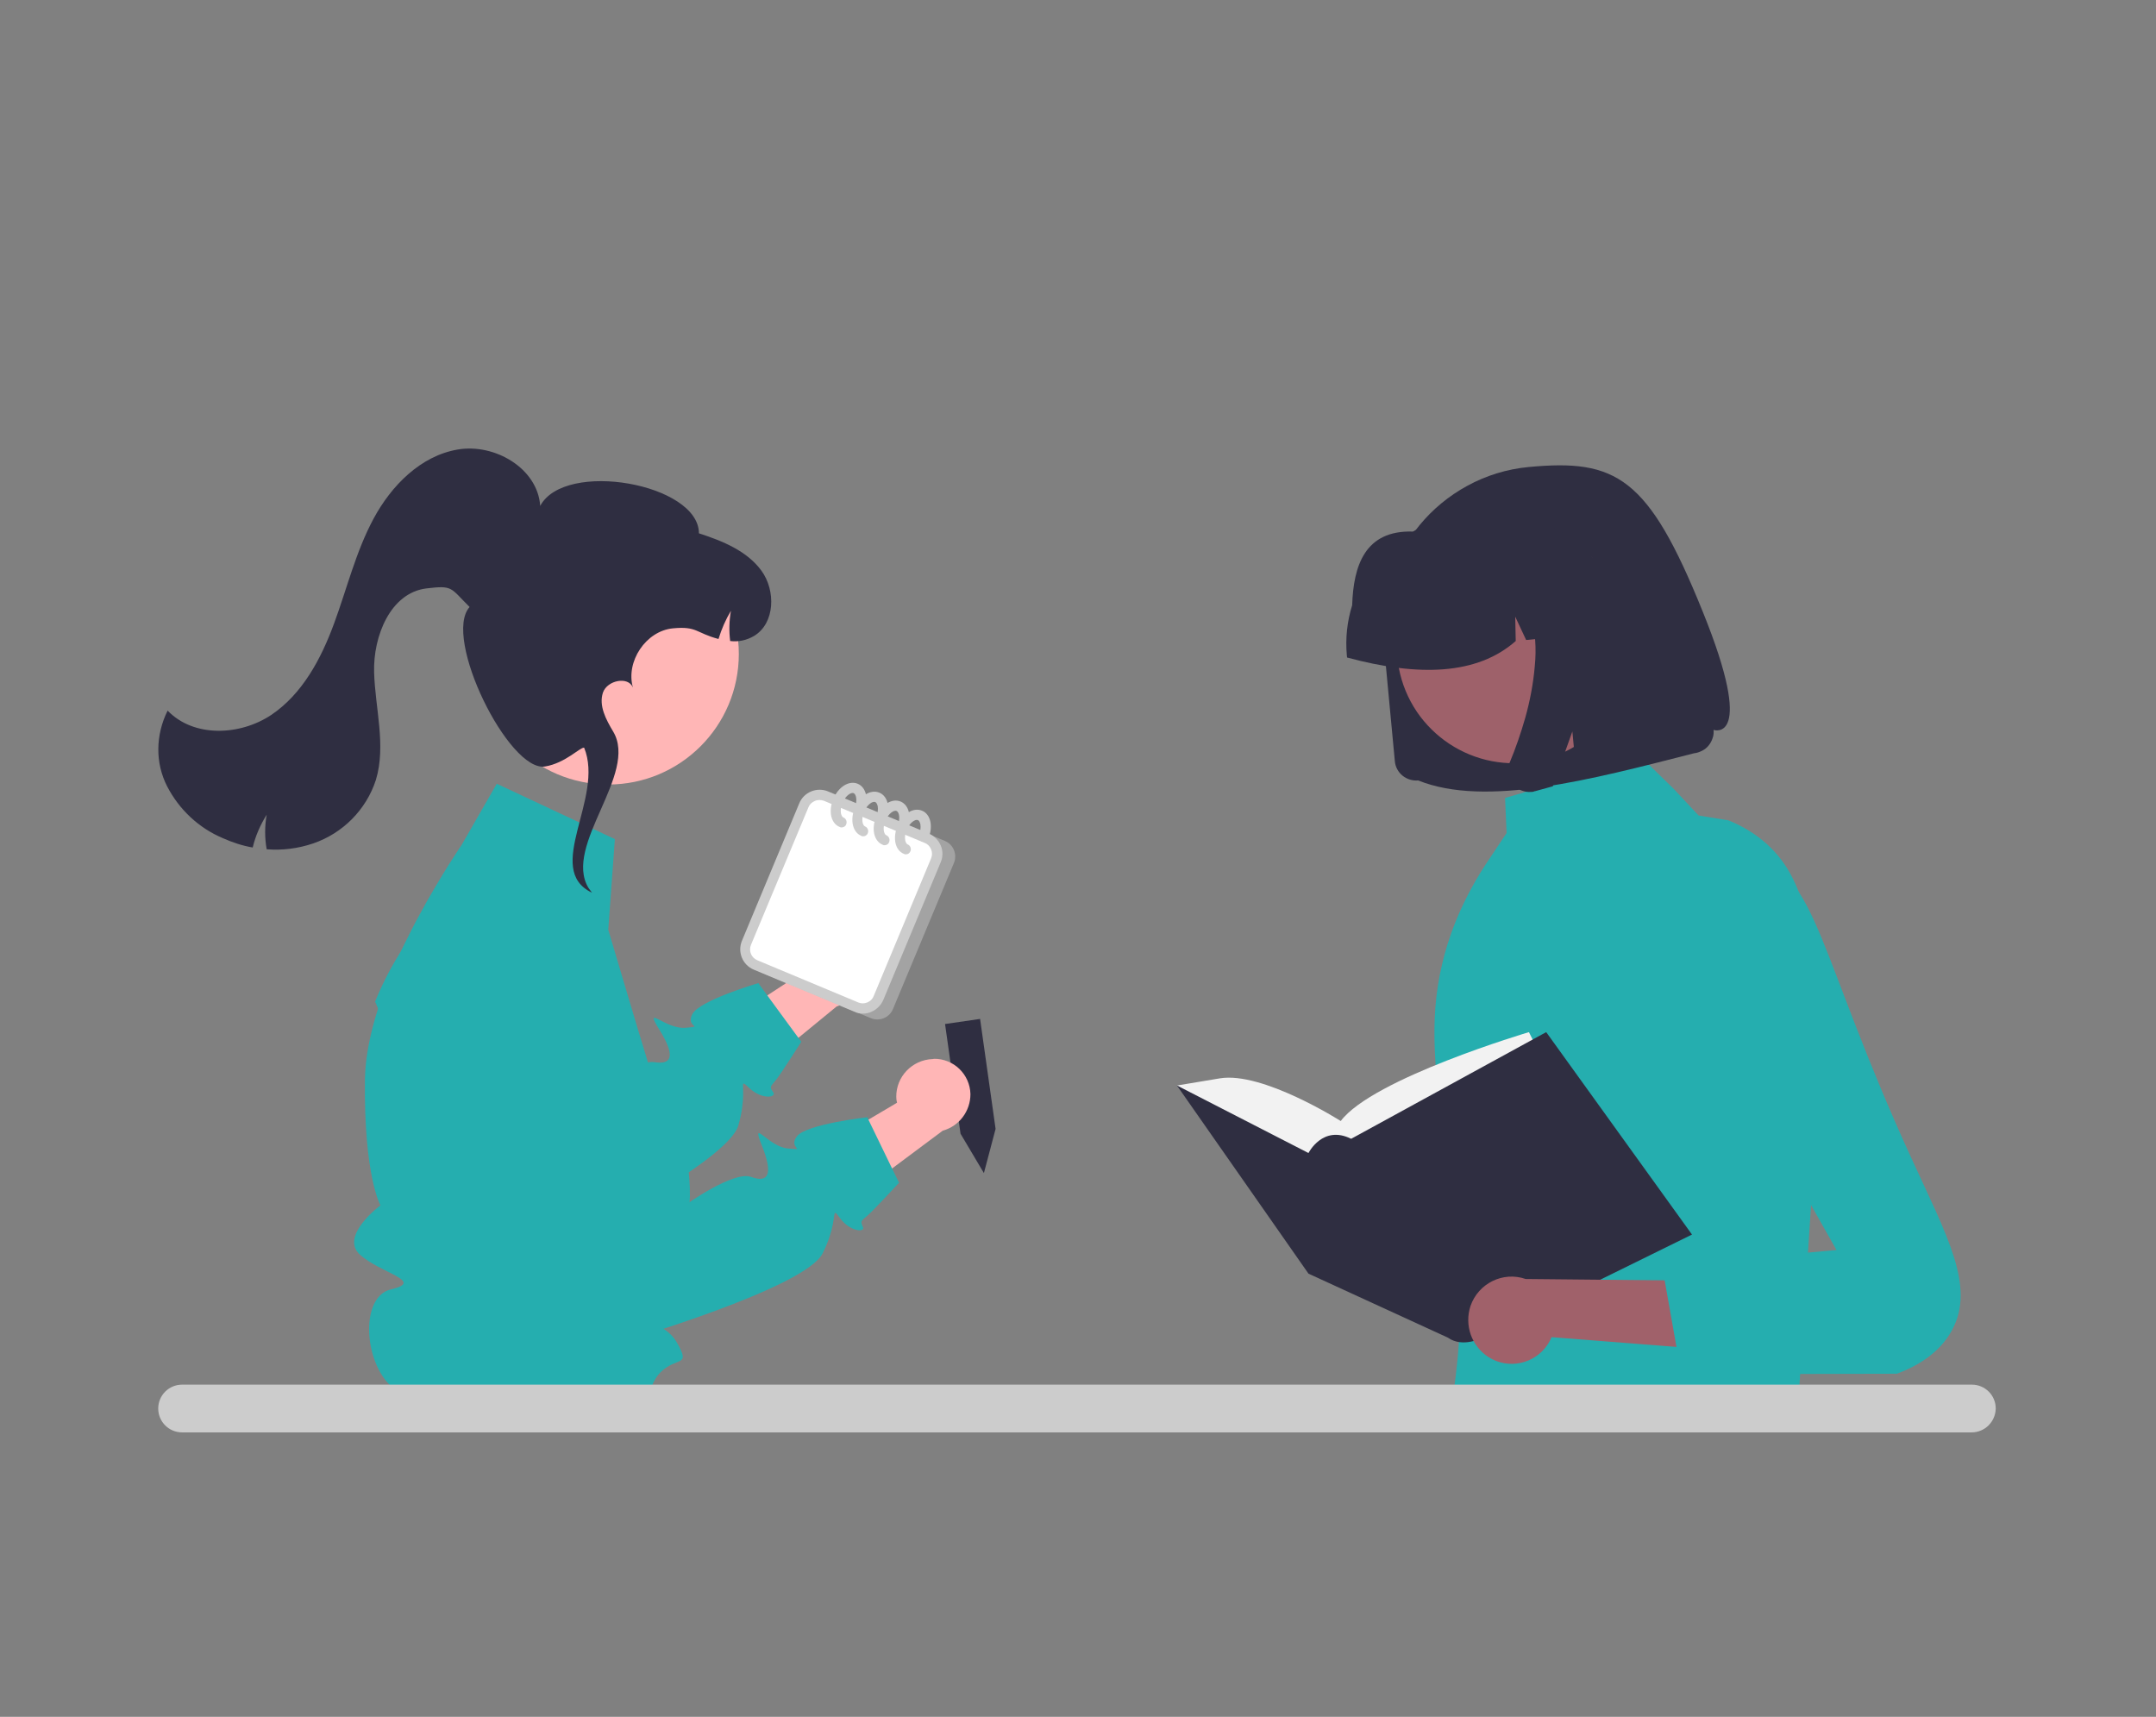
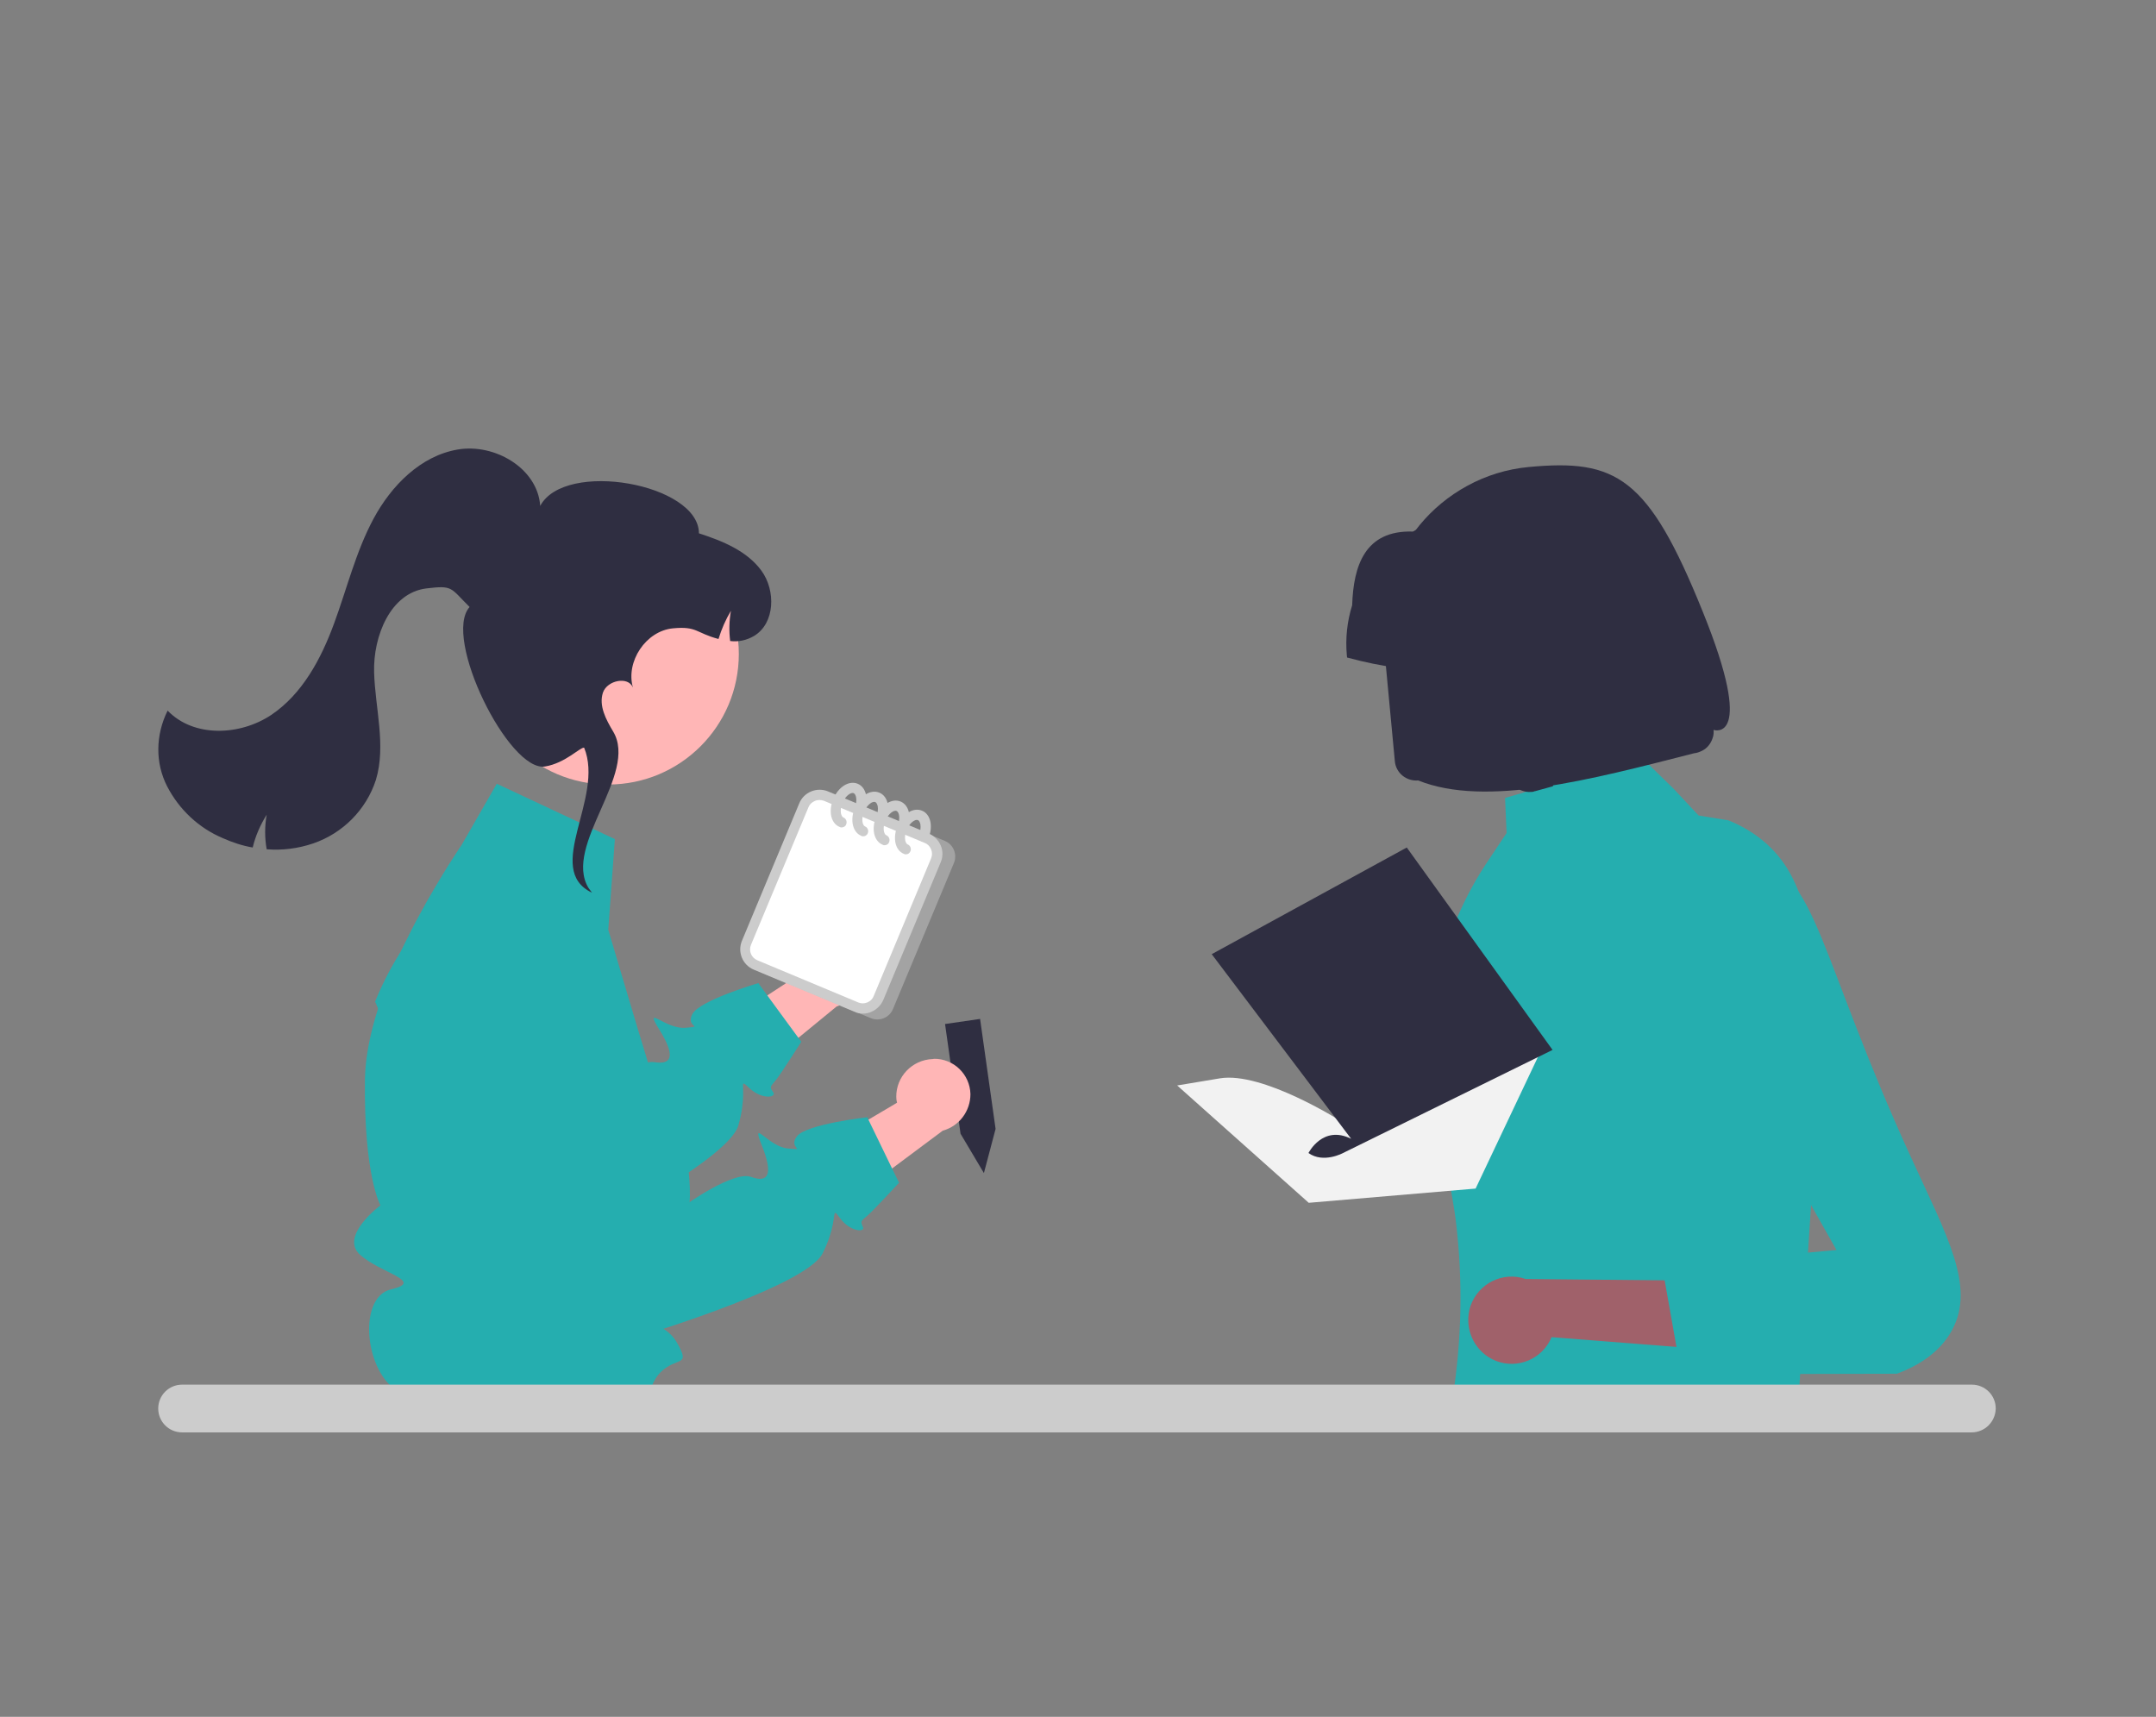
<svg xmlns="http://www.w3.org/2000/svg" version="1.1" id="レイヤー_1" x="0" y="0" viewBox="0 0 848.9 676" xml:space="preserve">
  <rect x="0" y="0" width="848.9" height="676" fill="#808080" stroke="none" />
  <style>.st0{fill:#25aeaf}.st1{fill:#2f2e41}.st5{fill:#ffb6b6}.st6{fill:#ccc}</style>
  <path class="st0" d="M718.2 395.1c-3.3 51.2-6.6 102.3-9.9 153.5l-135.9-.9c2.1-14.8 4.1-36.9 1.2-63.6-1.3-12.1-2.1-12.1-4.3-28.8-4.2-32.5-6.9-52.8-1.5-75.6 2.2-9.5 6.8-23.4 17-39.1l8.4-12.6-.6-13.8 48.4-14.3 5.4-1.6 12.5 12.2c3.3 3.5 6.6 7.1 9.9 10.6 3.9.6 7.8 1.3 11.7 1.9 4.2 1.7 10.6 4.8 16.5 10.6 8.8 8.6 11.9 18.4 15.7 31.2 2.2 7.1 4.6 17.4 5.5 30.3z" />
  <path id="bfd9c2c3-21db-4bc8-8976-94586a21de42-2536" class="st1" d="M558.4 307.3c-4.7.4-8.8-3-9.2-7.6l-4.4-46.8c-.8-8.4.1-16.8 2.6-24.9 5-15.7 15.8-28.8 30.3-36.7 7.5-4.1 15.7-6.6 24.1-7.4 34.6-3.3 47.2 3.9 68.5 56.6 21.4 52.7 4.4 46.9 4.4 46.9.1 1.1 0 2.3-.4 3.3-.7 2.1-2.1 3.9-4.1 4.9-1 .5-2.1.9-3.2 1-40.7 10.4-82 21.4-108.6 10.7z" />
-   <path id="acce586e-6e96-4eff-b112-6c9d74172e69-2537" d="M634.5 228.2c14.3 21.2 8.8 50-12.4 64.4-10.2 6.9-22.6 9.4-34.7 7.1-12-2.3-22.6-9.3-29.5-19.4-14.3-21.2-8.7-50 12.5-64.3 10.1-6.8 22.6-9.4 34.6-7.1 12 2.2 22.6 9.2 29.5 19.3z" fill="#9e616a" />
  <path id="af1db401-16c9-4940-bbbf-8b9ef63e1952-2538" class="st1" d="M530.3 258c-.6-6.6.1-13.3 2.1-19.7.5-15.5 5-29.6 23.9-29 5.9-3.2 12.3-5.2 18.9-5.8l9.4-.9h.3c27.3-2.5 51.5 17.5 54 44.8l.1.9-19.8 1.9-8.5-18.2.4 19-10.2 1-4.3-9.2.2 9.6c-15.2 13.4-38.2 14.1-66.4 6.5l-.1-.9z" />
  <path id="a1e66597-148d-4736-b39c-00184f281162-2539" class="st1" d="M593.7 302.5c-.2 1.5.1 3.1.8 4.5.3.7.8 1.4 1.3 2 .4.5 1 1 1.5 1.3 1.6 1.1 3.6 1.7 5.6 1.5h.4c.1 0 .2 0 .4-.1.1 0 .2 0 .4-.1s.2-.1.4-.1l6.9-1.9 7.7-21.6 1.8 19 31.4-8.8-7.5-80.5-53.6 5.3 1.5 1.4c4.9 4.8 8.4 10.8 10.1 17.4 1.7 6.7 2.2 13.6 1.5 20.5-.6 6.9-1.9 13.8-3.8 20.5-1.7 5.9-3.7 11.8-6.1 17.5-.4.6-.6 1.4-.7 2.2z" />
  <path d="M581 468l-65.7 5.6-51.8-46.2 16.8-2.8c16.8-2.8 47.6 16.8 47.6 16.8 12.6-16.8 74.1-35 74.1-35l4.2 8.4L581 468z" fill="#f2f2f2" />
-   <path class="st1" d="M532 448.4c-11.2-5.6-16.8 5.6-16.8 5.6l-51.8-26.6 51.8 74.1 54.9 25.2c5.9 4.2 13.6 0 13.6 0l82.5-40.6-57.4-79.7-76.8 42z" />
+   <path class="st1" d="M532 448.4c-11.2-5.6-16.8 5.6-16.8 5.6c5.9 4.2 13.6 0 13.6 0l82.5-40.6-57.4-79.7-76.8 42z" />
  <path d="M586 534.3c7.9 5.1 18.4 2.8 23.5-5.1.5-.8 1-1.7 1.4-2.7l127.6 10-6.2-31.6-131.6-1.3c-8.9-3.1-18.6 1.7-21.7 10.6-2.5 7.6.4 15.8 7 20.1z" fill="#a0616a" />
  <path class="st0" d="M671 400c-11.4-22.8-11.6-44.1-1.1-54.2 5.4-5.1 13.9-7.6 21.7-6.4 23.3 3.5 24.7 37.3 60.7 116 14.3 31.3 25.6 51.1 16.3 68.3-5.1 9.5-14.5 14.5-21.7 17.2-28.3.1-56.6.1-84.9.2l-7.6-42.8c22.9-2 45.8-4.1 68.7-6.1-17.4-30.8-34.8-61.5-52.1-92.2z" />
  <path class="st5" d="M324.1 368.3c-8 .7-14 7.6-13.6 15.6.1.8.2 1.6.4 2.3l-43.3 28.3 6.7 27 55.1-45.2c6.4-2.1 10.6-8.2 10.2-14.9-.5-7.8-7.3-13.7-15-13.2-.2 0-.4.1-.5.1z" />
  <path class="st0" d="M304.4 430c1.6 2.2-4.4 3.1-9.4-1.6-1.4-1.4-2.1-1.9-2.3-1.7-.6.6 1 6-2 16.5-1.9 6.3-15.1 16-29.8 25-19.8 12.2-42.1 23.3-42.1 23.3l-5.5-6.8-57.4-71.4-8.2-18.9c2.5-6.2 5.5-12.2 9-17.9 4.8-7.9 10.2-15.4 16-22.6 3.1-3.9 6.3-7.6 9.3-11l28.3 49.4 23.7 41.4s12.4-12.7 20.3-15.1c1-.4 2.1-.5 3.2-.4 7.2 1.2 8.5-2.5 2.1-12.8s2.3-.1 10.2-.7c7.9-.7 0 0 2.8-5.4s26-12.2 26-12.2l.7 1 12.6 17.2 3.6 4.9s-7.8 12.3-9.8 14.8c-2.2 2.8-2.9 2.8-1.3 5z" />
  <path class="st0" d="M271.5 474.1c-.2 2.7-.6 5.5-1.2 8.2-.8 3.9-2 7.7-3.8 11.3 0 0 0 4-7.7 17.4-7.7 13.4 1.9 7.7 7.7 17.6 5.7 9.9 0 5.4-6.4 11.7-3.7 3.8-5.1 9.3-3.6 14.4 0 0-82.2.1-97.5-5.7s-18.8-38.1-5.1-41.3c13.7-3.2-4.2-6.4-12.2-13.7-8.1-7.4 8.1-19.4 8.1-19.4s-6.6-11.5-6.1-49.9c.1-3.5.4-7.1 1-10.6 1.1-6.6 2.8-13.1 5-19.4 3-8.7 6.6-17.3 10.8-25.5 2.2-4.5 4.5-8.8 6.7-12.7.3-.6.7-1.2 1-1.8 4.2-7.3 7.9-13.4 10.4-17.2 1.9-3 3.1-4.7 3.1-4.7l13.9-24.2 46.5 21.8-2.6 35.7 8 26.9 3.7 12.4 2.9 9.5 4.4 14.8s-1.2.1.2 2c6.6 8.8 10.9 19.1 12.5 30 .4 4 .6 8.2.3 12.4z" />
  <circle class="st5" cx="239.5" cy="257.5" r="51.4" />
  <path class="st1" d="M65.8 309.6c4.7 9.1 12.4 16.4 21.9 20.4 3.8 1.7 7.7 3 11.8 3.7 1.1-4.6 3-8.9 5.5-12.9-.8 4.5-.8 9.1 0 13.6 6.2.5 12.4-.3 18.3-2.3 11.7-4 20.9-13.3 24.7-25 4.1-13.6-.3-28.2-.7-42.4-.4-14.2 6.4-31.2 20.5-33 10.7-1.3 9.4-.3 17.1 7.3-10.8 12 15.5 65.1 29.7 62.8 8-1.3 13.9-7.7 15.4-7.4 8.1 19.8-16.2 47.9 3.1 57.1l-1.4-1.9c-10.1-16.7 19.8-44.9 9.7-61.6-2.8-4.7-5.7-10.1-4-15.3 1.7-4.9 10-6.5 11.8-2-2.9-10.2 5.1-22.3 15.8-23.3 9.5-.9 8.9 1.8 17.9 4.2 1.2-3.9 2.8-7.6 4.9-11.1-.7 3.9-.8 8-.3 11.9 3.3.4 6.5-.3 9.4-2 8.3-5 8.6-17.9 2.9-25.7-5.7-7.8-15.3-11.7-24.6-14.7-.1-19.6-52.8-29-62.5-10.8-1-14.8-17.9-24.7-32.5-22.2s-26.1 14.2-33.1 27.2-10.5 27.6-15.6 41.4c-5.1 13.9-12.5 27.7-24.7 35.9-12.3 8.2-30.5 9-40.8-1.7-4.8 9.7-4.9 20.6-.2 29.8z" />
  <path class="st6" d="M776.3 564H71.7c-5.2 0-9.4-4.2-9.4-9.4s4.2-9.4 9.4-9.4h704.7c5.2 0 9.4 4.2 9.4 9.4-.1 5.2-4.3 9.4-9.5 9.4z" />
  <path d="M342.9 400.9l-42.4-17.7c-3.4-1.4-5-5.3-3.6-8.7l24-57.5c1.4-3.4 5.3-5 8.7-3.6l42.4 17.7c3.4 1.4 5 5.3 3.6 8.7l-24 57.5c-1.4 3.4-5.3 5-8.7 3.6z" fill="#a3a3a3" />
  <path d="M337.2 396.6L297.4 380c-3.4-1.4-5-5.3-3.6-8.7l22.6-54.2c1.4-3.4 5.3-5 8.7-3.6l39.7 16.6c3.4 1.4 5 5.3 3.6 8.7L345.9 393c-1.4 3.4-5.3 5-8.7 3.6z" fill="#fff" />
  <path class="st6" d="M339.8 399.1c-1.1 0-2.3-.2-3.3-.7l-39.7-16.6c-4.4-1.8-6.5-6.9-4.7-11.3l22.6-54.2c1.8-4.4 6.9-6.5 11.3-4.7l39.7 16.6c2.1.9 3.8 2.6 4.7 4.7.9 2.1.9 4.5 0 6.6l-22.6 54.2c-.9 2.1-2.6 3.8-4.7 4.7-1.1.5-2.2.7-3.3.7zM322.6 315c-.6 0-1.2.1-1.8.4-1.2.5-2.1 1.4-2.5 2.5L295.7 372c-1 2.4.1 5.1 2.5 6.1l39.7 16.6c1.2.5 2.4.5 3.6 0 1.2-.5 2.1-1.4 2.5-2.5l22.6-54.2c.5-1.2.5-2.4 0-3.6-.5-1.2-1.4-2.1-2.5-2.5l-39.7-16.6c-.6-.2-1.2-.3-1.8-.3z" />
  <path class="st6" d="M331.4 325.8c-.3 0-.5 0-.8-.2-1.8-.7-3-2.4-3.4-4.7-.3-2 0-4.2.9-6.3 2-4.8 6.2-7.4 9.6-6 3.4 1.4 4.5 6.3 2.5 11-.4 1-1.6 1.5-2.6 1.1s-1.5-1.6-1.1-2.6c1.2-2.9.6-5.4-.4-5.8-1-.4-3.1.9-4.4 3.8-.6 1.4-.8 2.9-.6 4.1.2.9.5 1.5 1 1.7 1 .4 1.5 1.6 1.1 2.6-.2.8-1 1.3-1.8 1.3z" />
  <path class="st6" d="M339.9 329.3c-.3 0-.5 0-.8-.2-3.4-1.4-4.5-6.3-2.5-11 2-4.8 6.2-7.4 9.6-6 1.8.7 3 2.4 3.4 4.7.3 2 0 4.2-.9 6.3-.4 1-1.6 1.5-2.6 1.1-1-.4-1.5-1.6-1.1-2.6.6-1.4.8-2.9.6-4.1-.2-.9-.5-1.5-1-1.7-1-.4-3.1.9-4.4 3.8-1.2 2.9-.6 5.4.4 5.8 1 .4 1.5 1.6 1.1 2.6-.3.9-1.1 1.3-1.8 1.3z" />
  <path class="st6" d="M348.3 332.8c-.3 0-.5 0-.8-.2-3.4-1.4-4.5-6.3-2.5-11 2-4.8 6.2-7.4 9.6-6 3.4 1.4 4.5 6.3 2.5 11-.4 1-1.6 1.5-2.6 1.1-1-.4-1.5-1.6-1.1-2.6 1.2-2.9.6-5.4-.4-5.8-1-.4-3.1.9-4.4 3.8-1.2 2.9-.6 5.4.4 5.8 1 .4 1.5 1.6 1.1 2.6-.3.9-1 1.3-1.8 1.3z" />
  <path class="st6" d="M356.7 336.4c-.3 0-.5 0-.8-.2-1.8-.7-3-2.4-3.4-4.7-.3-2 0-4.2.9-6.3 2-4.8 6.2-7.4 9.6-6 1.8.7 3 2.4 3.4 4.7.3 2 0 4.2-.9 6.3-.4 1-1.6 1.5-2.6 1.1-1-.4-1.5-1.6-1.1-2.6.6-1.4.8-2.9.6-4.1-.2-.9-.5-1.5-1-1.7-1-.4-3.1.9-4.4 3.8-.6 1.4-.8 2.9-.6 4.1.2.9.5 1.5 1 1.7 1 .4 1.5 1.6 1.1 2.6-.3.8-1 1.3-1.8 1.3z" />
  <path class="st1" d="M387.4 461.9l4.6-17.4-6.1-43.3-13.8 2 6.1 43.2z" />
  <path class="st5" d="M367.2 417c-8 .3-14.4 6.9-14.3 14.9 0 .8.1 1.6.3 2.3l-44.5 26.3 5.4 27.3 57.1-42.6c6.5-1.8 10.9-7.7 10.9-14.4-.2-7.8-6.6-14-14.4-13.9-.2.1-.3.1-.5.1z" />
  <path class="st0" d="M330.8 479.7c-1.2-1.6-1.7-2.3-2-2.1-.7.4 0 6.1-4.9 15.9-6.9 13.8-79.3 34.9-79.3 34.9l-8.9-16.3-39.2-71.7L183 383c-.5-2-.7-4.1-.7-6.1 12-8.5 24.8-15.8 38.2-22 5.3 3 9.4 7.9 11.5 13.7l27 75.7 10.8 30.2s19-13.6 25.9-11.1c6.9 2.5 8.8-1 4.3-12.3-4.5-11.3 2.3.3 10.1 1.1 7.9.7 0 0 3.7-4.8s27.7-7.5 27.7-7.5l.5 1.1 9.3 19.2 2.7 5.5s-9.9 10.7-12.3 12.8c-2.4 2.2-3.1 2-2 4.5 1.3 2.3-4.8 2.2-8.9-3.3z" />
</svg>